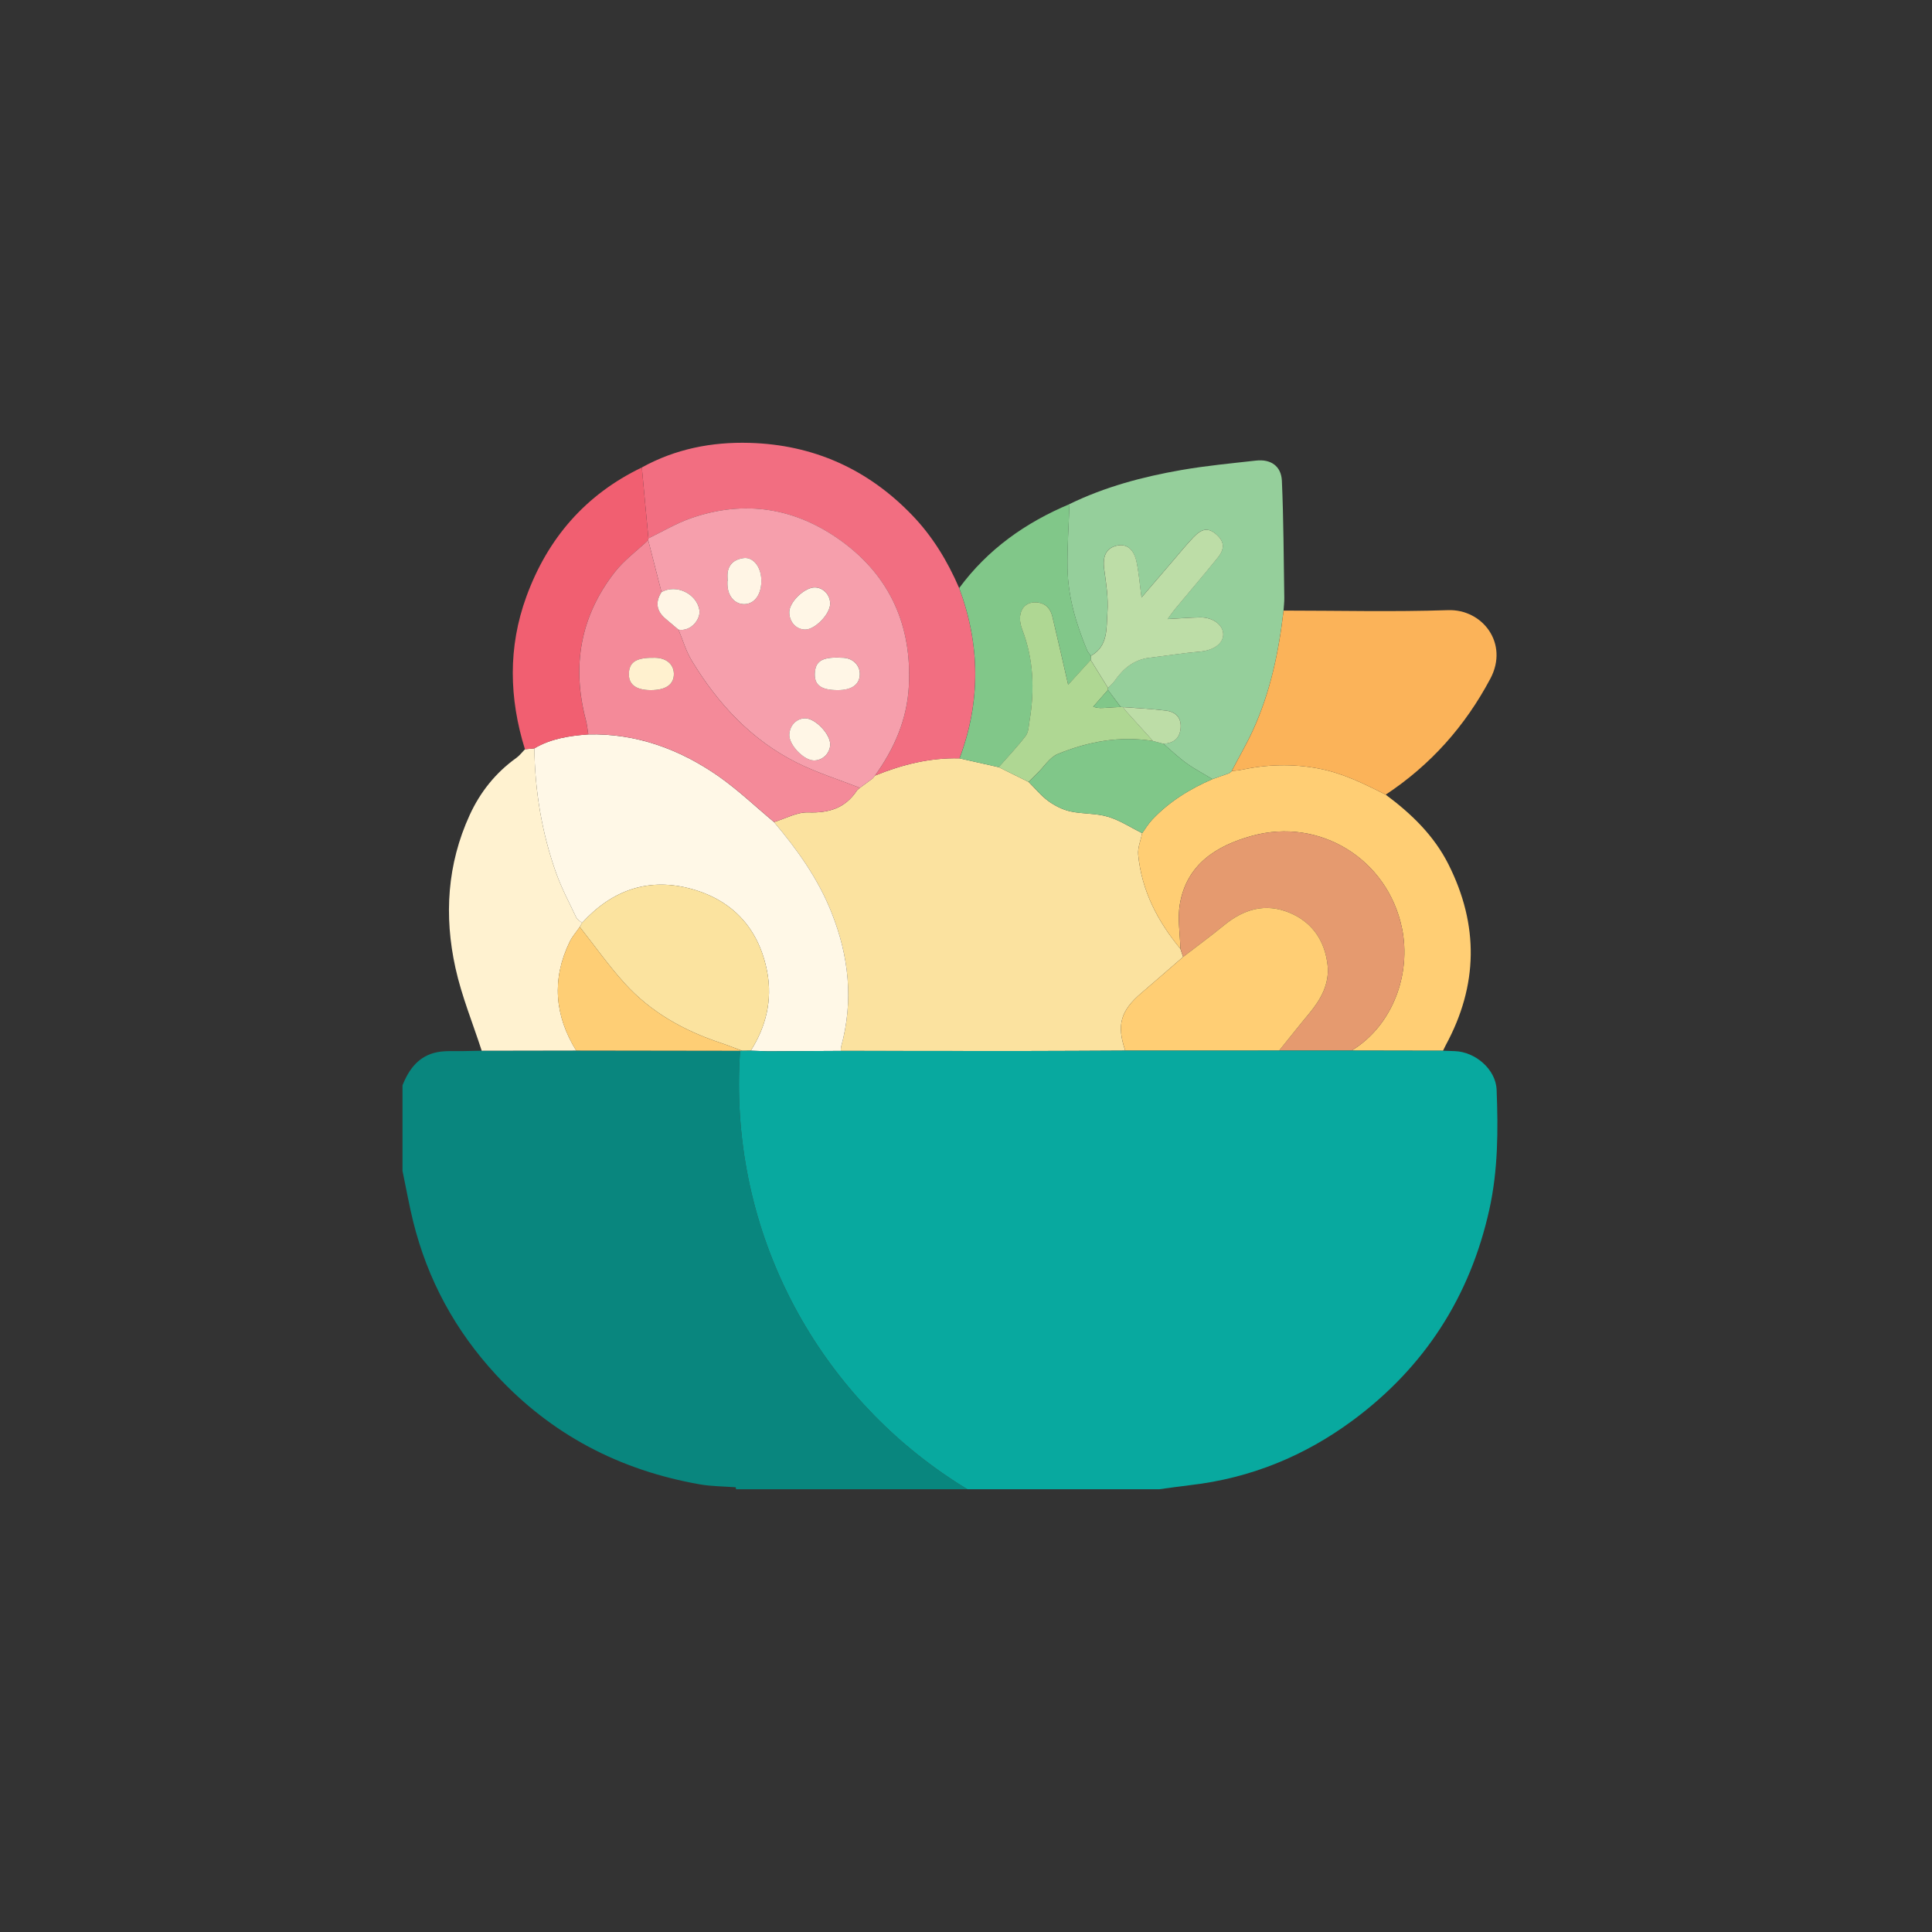
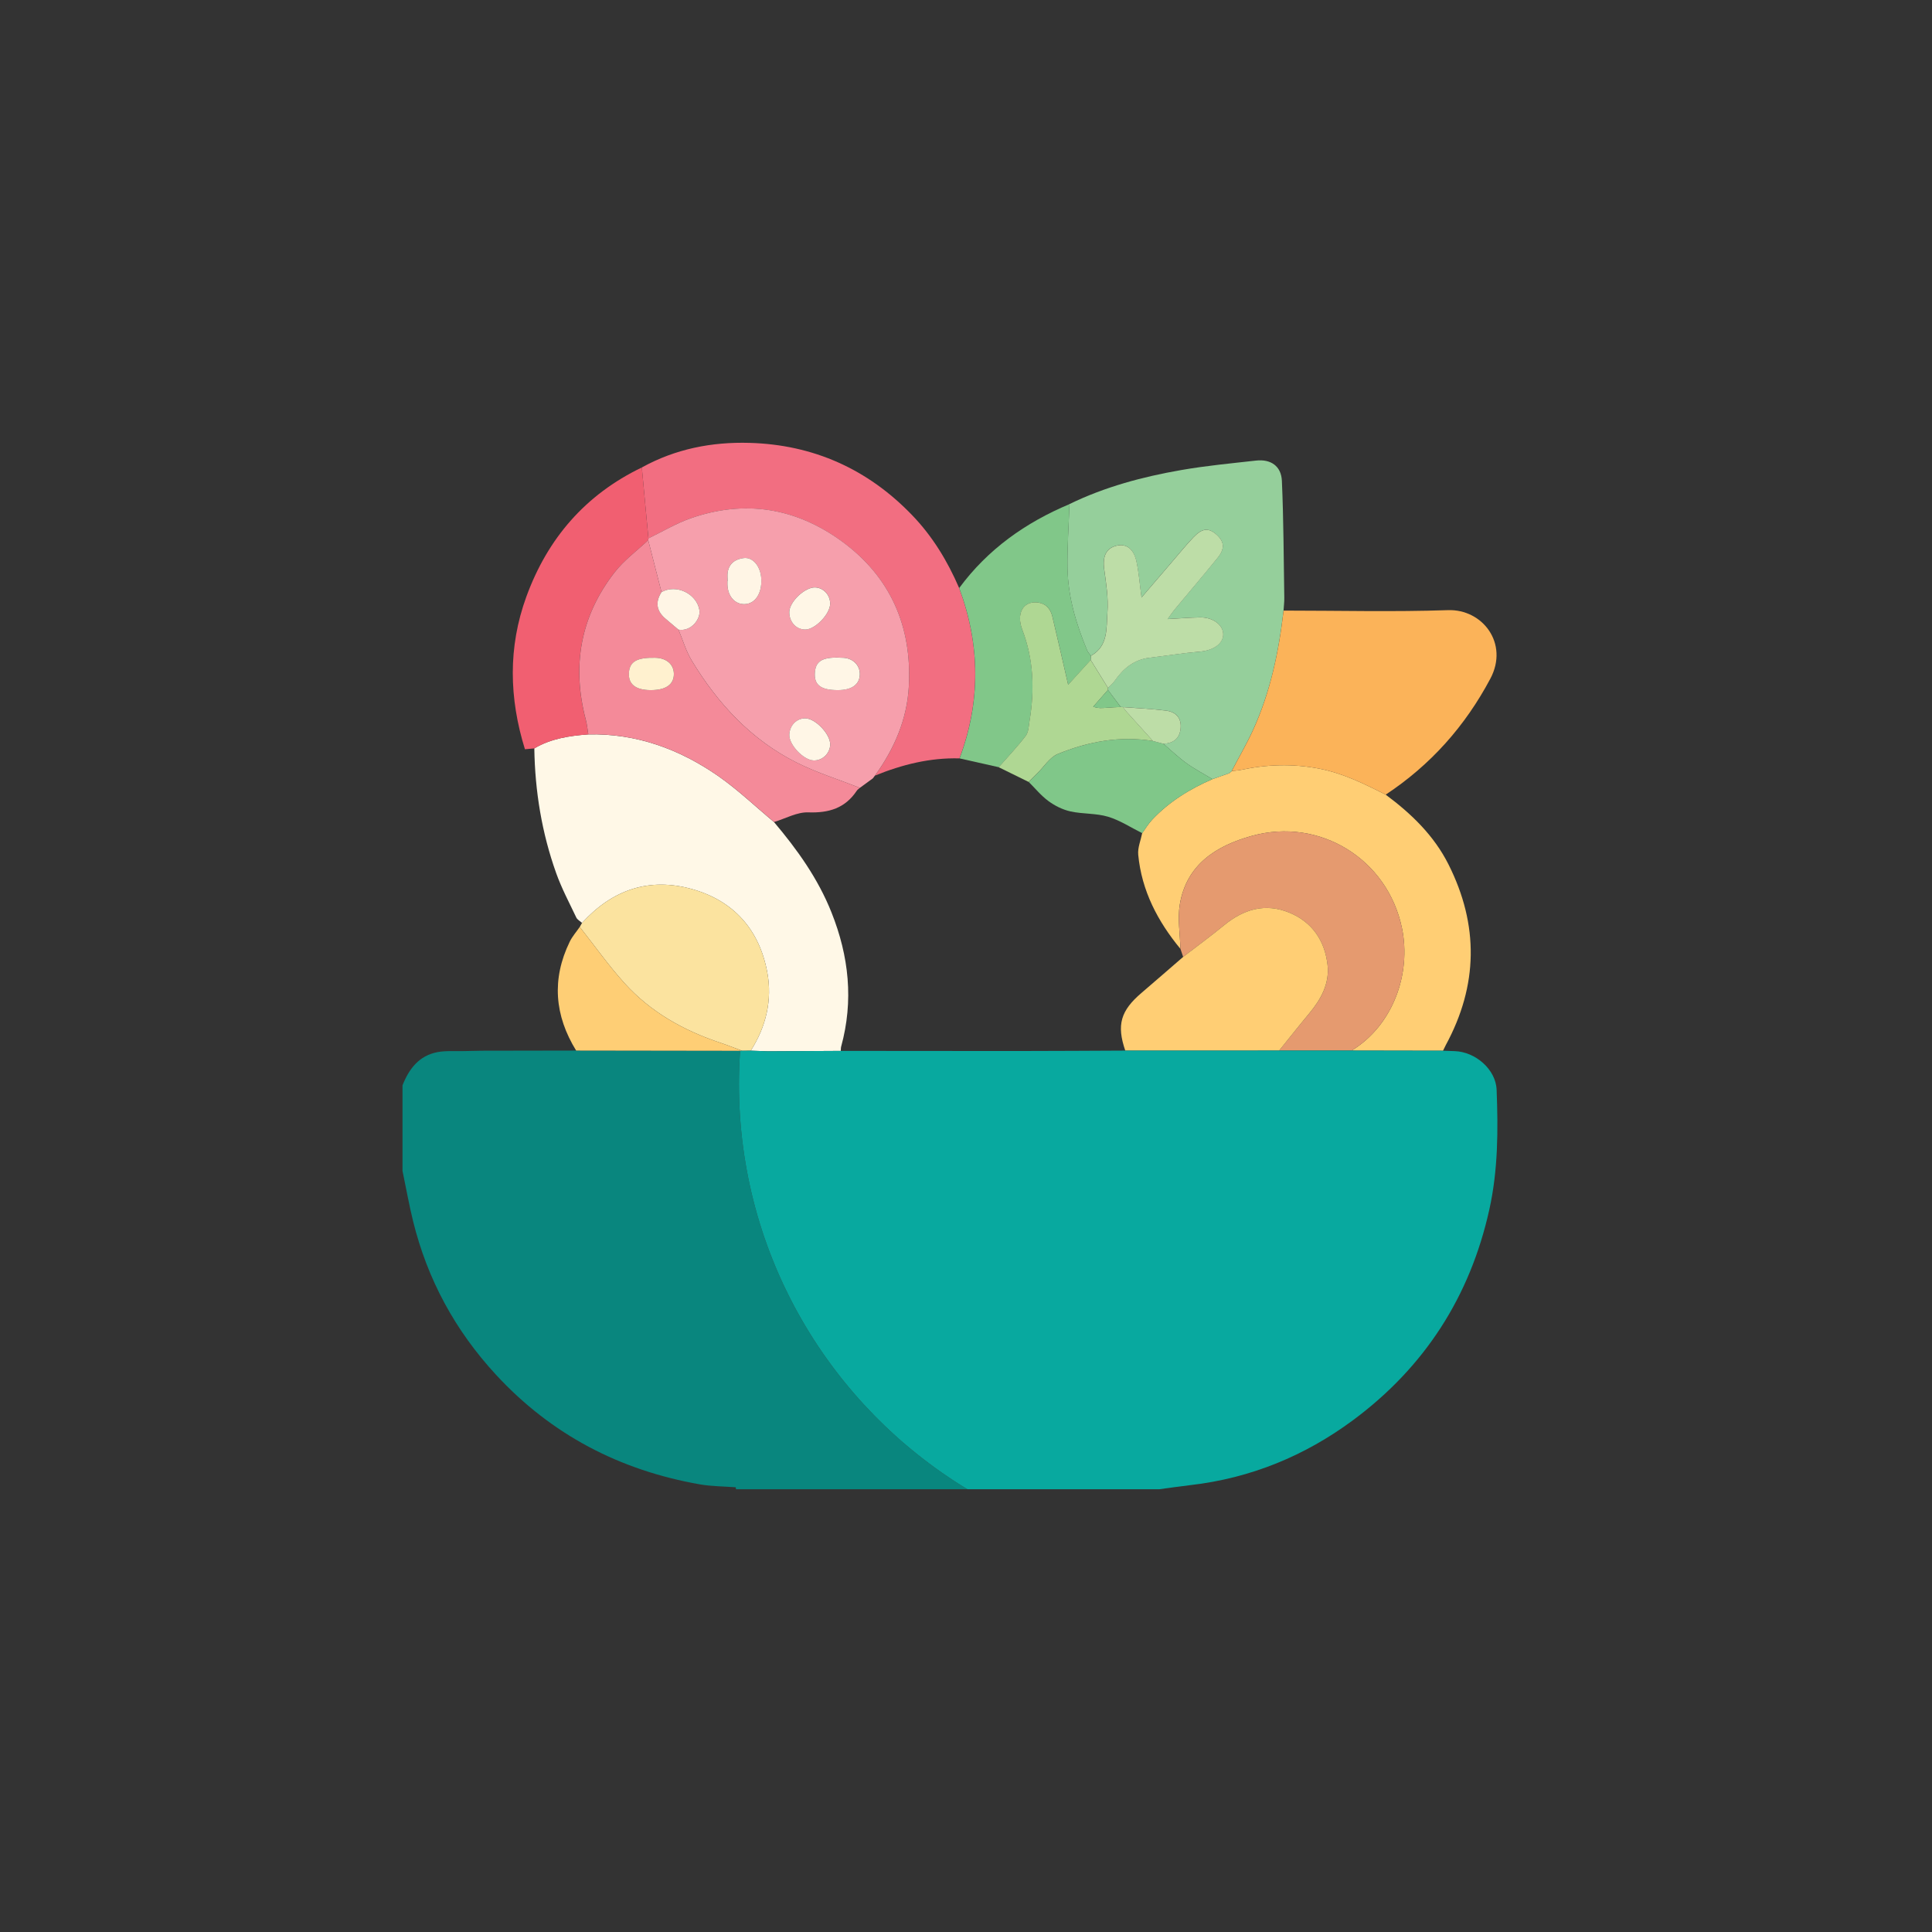
<svg xmlns="http://www.w3.org/2000/svg" width="48" height="48" viewBox="0 0 48 48" fill="none">
  <rect x="0" y="0" width="48" height="48" fill="#333333" stroke="none" />
  <g clip-path="url(#clip0_2047_3210)">
    <path d="M24.035 37H18.285C18.285 36.983 18.283 36.967 18.279 36.951C17.981 36.928 17.677 36.929 17.384 36.878C15.398 36.528 13.698 35.645 12.322 34.154C11.31 33.058 10.622 31.792 10.265 30.348C10.162 29.931 10.088 29.509 10 29.089V26.965C10.162 26.555 10.411 26.227 10.868 26.14C11.08 26.1 11.303 26.12 11.521 26.114C11.671 26.11 11.819 26.109 11.968 26.105C12.75 26.104 13.532 26.102 14.314 26.101C15.673 26.103 17.03 26.104 18.388 26.106C18.369 26.379 18.359 26.654 18.359 26.932C18.359 31.2 20.632 34.938 24.035 37Z" fill="#09867E" />
-     <path d="M29.394 23.774C29.051 24.07 28.709 24.37 28.364 24.665C27.84 25.109 27.738 25.464 27.956 26.102C27.109 26.105 26.262 26.112 25.415 26.112C23.907 26.113 22.397 26.11 20.889 26.108C20.892 26.073 20.889 26.037 20.898 26.003C21.211 24.863 21.092 23.757 20.658 22.669C20.324 21.829 19.808 21.108 19.23 20.424C19.515 20.338 19.801 20.174 20.082 20.184C20.594 20.202 20.996 20.08 21.286 19.647C21.289 19.642 21.293 19.636 21.297 19.631C21.302 19.627 21.306 19.622 21.311 19.618C21.327 19.603 21.346 19.59 21.362 19.575C21.469 19.495 21.576 19.417 21.684 19.338C21.702 19.315 21.719 19.293 21.737 19.27C22.411 18.996 23.105 18.821 23.839 18.841C24.163 18.914 24.488 18.987 24.812 19.06H24.813C25.061 19.183 25.308 19.304 25.556 19.427C25.718 19.587 25.864 19.769 26.046 19.902C26.207 20.019 26.4 20.116 26.592 20.159C26.899 20.226 27.228 20.202 27.526 20.291C27.824 20.38 28.094 20.56 28.376 20.7C28.341 20.879 28.261 21.063 28.278 21.236C28.364 22.13 28.762 22.891 29.327 23.574C29.349 23.64 29.371 23.707 29.394 23.774H29.394Z" fill="#FBE29F" />
    <path d="M20.898 26.003C20.889 26.037 20.892 26.073 20.889 26.109C20.286 26.112 19.683 26.116 19.081 26.119C18.937 26.114 18.794 26.11 18.652 26.104C19.033 25.507 19.191 24.846 19.063 24.157C18.868 23.108 18.241 22.386 17.204 22.092C16.127 21.787 15.21 22.107 14.461 22.929C14.412 22.885 14.343 22.85 14.317 22.794C14.144 22.43 13.953 22.07 13.818 21.692C13.461 20.692 13.291 19.655 13.275 18.593C13.689 18.349 14.148 18.28 14.616 18.246C15.81 18.219 16.879 18.611 17.843 19.28C18.333 19.622 18.77 20.041 19.23 20.424C19.808 21.108 20.324 21.829 20.658 22.669C21.092 23.757 21.211 24.863 20.898 26.003Z" fill="#FFF8E7" />
    <path d="M35.921 25.963C35.896 26.01 35.874 26.058 35.851 26.105C35.094 26.104 34.337 26.102 33.58 26.101C34.611 25.474 35.063 24.19 34.833 23.067C34.481 21.348 32.793 20.299 31.102 20.767C30.224 21.01 29.479 21.473 29.312 22.47C29.253 22.827 29.319 23.205 29.327 23.574C28.763 22.891 28.364 22.13 28.279 21.236C28.262 21.063 28.341 20.879 28.377 20.7C28.459 20.587 28.53 20.465 28.626 20.364C29.048 19.916 29.561 19.6 30.123 19.357C30.262 19.308 30.401 19.259 30.54 19.21C30.562 19.192 30.584 19.174 30.606 19.156H30.602C30.68 19.146 30.759 19.143 30.835 19.127C31.477 18.99 32.115 18.971 32.766 19.095C33.365 19.21 33.894 19.473 34.427 19.743C35.064 20.216 35.627 20.758 35.988 21.477C36.745 22.983 36.725 24.48 35.921 25.963Z" fill="#FFCE74" />
    <path d="M33.58 26.101C32.98 26.101 32.38 26.101 31.78 26.101C32.029 25.793 32.274 25.482 32.528 25.178C32.819 24.829 33.035 24.438 32.983 23.976C32.915 23.377 32.606 22.91 32.033 22.675C31.435 22.429 30.899 22.588 30.412 22.988C30.081 23.259 29.734 23.512 29.395 23.774C29.372 23.707 29.35 23.64 29.328 23.574C29.319 23.205 29.253 22.827 29.313 22.47C29.479 21.473 30.224 21.01 31.102 20.767C32.794 20.299 34.482 21.348 34.833 23.067C35.064 24.19 34.611 25.474 33.58 26.101Z" fill="#E59A6F" />
    <path d="M32.527 25.178C32.274 25.482 32.028 25.793 31.78 26.101C30.505 26.101 29.231 26.102 27.957 26.102C27.738 25.464 27.841 25.11 28.364 24.665C28.71 24.371 29.051 24.07 29.395 23.774C29.734 23.512 30.081 23.259 30.412 22.988C30.899 22.588 31.435 22.429 32.033 22.675C32.606 22.91 32.915 23.377 32.983 23.976C33.034 24.438 32.818 24.829 32.527 25.178Z" fill="#FFCE74" />
    <path d="M30.54 19.21C30.401 19.259 30.262 19.308 30.123 19.357C29.905 19.225 29.678 19.107 29.472 18.958C29.271 18.813 29.091 18.638 28.903 18.477C29.144 18.468 29.303 18.357 29.331 18.107C29.362 17.839 29.218 17.684 28.966 17.654C28.612 17.61 28.255 17.595 27.899 17.567C27.881 17.566 27.862 17.565 27.844 17.565C27.738 17.423 27.632 17.282 27.526 17.141C27.526 17.123 27.526 17.106 27.526 17.089C27.581 17.033 27.645 16.983 27.689 16.92C27.903 16.611 28.17 16.387 28.558 16.341C28.977 16.291 29.393 16.224 29.812 16.189C30.141 16.16 30.39 15.994 30.389 15.759C30.388 15.525 30.134 15.333 29.813 15.338C29.562 15.343 29.312 15.363 29.007 15.38C29.086 15.273 29.133 15.203 29.186 15.139C29.54 14.712 29.9 14.29 30.25 13.86C30.435 13.632 30.419 13.457 30.225 13.283C30.029 13.108 29.871 13.117 29.654 13.344C29.465 13.541 29.294 13.754 29.116 13.961C28.867 14.25 28.621 14.539 28.36 14.844C28.315 14.516 28.295 14.227 28.233 13.947C28.164 13.63 27.979 13.5 27.739 13.557C27.48 13.619 27.39 13.821 27.432 14.139C27.48 14.495 27.54 14.859 27.513 15.214C27.483 15.6 27.54 16.049 27.103 16.292C27.072 16.25 27.032 16.211 27.012 16.165C26.736 15.505 26.532 14.824 26.521 14.104C26.514 13.578 26.552 13.051 26.57 12.524C27.449 12.096 28.386 11.846 29.343 11.679C29.959 11.571 30.584 11.513 31.205 11.443C31.569 11.402 31.831 11.576 31.848 11.945C31.891 12.914 31.892 13.884 31.908 14.854C31.91 14.959 31.895 15.064 31.889 15.17C31.771 16.199 31.559 17.206 31.124 18.152C30.966 18.494 30.776 18.821 30.601 19.155H30.605C30.583 19.174 30.561 19.191 30.539 19.209L30.54 19.21Z" fill="#95CF9B" />
    <path d="M30.602 19.156C30.777 18.822 30.967 18.495 31.125 18.153C31.56 17.206 31.771 16.2 31.89 15.17C33.251 15.17 34.615 15.205 35.975 15.159C36.834 15.13 37.493 15.986 37.027 16.862C36.398 18.045 35.541 19.006 34.427 19.743C33.894 19.473 33.364 19.21 32.766 19.095C32.114 18.971 31.477 18.99 30.835 19.127C30.759 19.143 30.679 19.146 30.602 19.155V19.156Z" fill="#FBB359" />
    <path d="M23.839 18.842C23.105 18.822 22.412 18.996 21.738 19.27C22.218 18.606 22.536 17.872 22.58 17.052C22.66 15.565 22.124 14.331 20.912 13.448C19.771 12.617 18.503 12.407 17.155 12.879C16.793 13.006 16.458 13.209 16.11 13.377C16.055 12.79 16.001 12.202 15.946 11.614C16.779 11.153 17.685 10.976 18.623 11.003C20.205 11.048 21.556 11.652 22.657 12.794C23.166 13.321 23.541 13.939 23.83 14.61C24.353 16.019 24.368 17.43 23.838 18.842H23.839Z" fill="#F26E81" />
-     <path d="M14.155 23.396C13.704 24.325 13.777 25.228 14.315 26.101C13.533 26.102 12.75 26.104 11.968 26.105C11.746 25.42 11.469 24.746 11.315 24.046C11.03 22.753 11.11 21.469 11.669 20.249C11.929 19.682 12.311 19.2 12.826 18.832C12.908 18.774 12.971 18.688 13.043 18.615C13.12 18.608 13.198 18.601 13.276 18.593C13.291 19.655 13.461 20.692 13.818 21.692C13.954 22.07 14.144 22.43 14.317 22.794C14.344 22.85 14.413 22.885 14.462 22.929C14.442 22.962 14.424 22.996 14.405 23.029C14.321 23.151 14.219 23.265 14.155 23.396Z" fill="#FFF2D0" />
    <path d="M13.275 18.594C13.198 18.601 13.12 18.608 13.042 18.615C12.648 17.347 12.619 16.078 13.078 14.822C13.606 13.375 14.547 12.287 15.946 11.614C16.001 12.201 16.056 12.789 16.11 13.376C16.108 13.391 16.106 13.406 16.104 13.422C15.823 13.686 15.502 13.92 15.268 14.221C14.418 15.316 14.201 16.548 14.554 17.886C14.585 18.003 14.596 18.126 14.616 18.247C14.148 18.28 13.689 18.349 13.275 18.594V18.594Z" fill="#F15F71" />
    <path d="M23.84 18.842C24.369 17.43 24.354 16.019 23.831 14.61C24.54 13.647 25.478 12.984 26.571 12.525C26.553 13.052 26.515 13.579 26.523 14.105C26.533 14.825 26.737 15.506 27.014 16.166C27.034 16.213 27.073 16.251 27.104 16.293C27.102 16.328 27.101 16.363 27.099 16.398C26.901 16.615 26.704 16.832 26.539 17.013C26.411 16.455 26.282 15.885 26.146 15.317C26.099 15.119 25.978 14.987 25.764 14.968C25.415 14.935 25.246 15.25 25.399 15.646C25.682 16.381 25.707 17.138 25.58 17.906C25.559 18.035 25.556 18.187 25.484 18.282C25.277 18.555 25.039 18.803 24.814 19.061C24.489 18.988 24.165 18.915 23.84 18.842L23.84 18.842Z" fill="#81C789" />
    <path d="M18.652 26.104C18.581 26.105 18.51 26.106 18.439 26.106C18.259 26.04 18.079 25.968 17.896 25.907C16.986 25.604 16.166 25.145 15.519 24.43C15.12 23.989 14.774 23.498 14.404 23.029C14.423 22.996 14.442 22.962 14.461 22.929C15.21 22.107 16.127 21.787 17.204 22.092C18.241 22.386 18.868 23.108 19.063 24.157C19.191 24.846 19.033 25.507 18.652 26.104Z" fill="#FBE39F" />
    <path d="M18.439 26.107C17.065 26.104 15.689 26.103 14.314 26.101C13.777 25.228 13.703 24.325 14.155 23.396C14.219 23.265 14.32 23.151 14.404 23.029C14.774 23.498 15.12 23.989 15.519 24.43C16.166 25.145 16.986 25.604 17.896 25.907C18.079 25.968 18.258 26.04 18.439 26.107Z" fill="#FECE75" />
    <path d="M16.105 13.421C16.106 13.406 16.108 13.391 16.11 13.376C16.458 13.208 16.793 13.005 17.156 12.878C18.503 12.406 19.771 12.616 20.913 13.447C22.124 14.33 22.66 15.563 22.58 17.051C22.536 17.872 22.218 18.605 21.738 19.269L21.741 19.265C21.722 19.289 21.704 19.313 21.686 19.338C21.578 19.416 21.471 19.495 21.363 19.574C20.84 19.368 20.299 19.2 19.799 18.95C18.666 18.383 17.834 17.483 17.186 16.412C17.042 16.176 16.965 15.901 16.857 15.644C17.177 15.697 17.412 15.372 17.377 15.159C17.311 14.748 16.8 14.503 16.435 14.711C16.325 14.281 16.215 13.851 16.105 13.421L16.105 13.421ZM18.077 14.438C18.077 14.438 18.075 14.438 18.073 14.438C18.073 14.465 18.073 14.491 18.073 14.518C18.079 14.817 18.262 15.022 18.51 15.009C18.764 14.995 18.927 14.746 18.914 14.394C18.902 14.079 18.712 13.836 18.477 13.866C18.27 13.891 18.109 13.998 18.078 14.227C18.068 14.296 18.076 14.368 18.076 14.439L18.077 14.438ZM19.61 15.2C19.605 15.448 19.779 15.641 20.009 15.64C20.254 15.639 20.625 15.254 20.626 14.999C20.626 14.782 20.462 14.603 20.255 14.594C20.002 14.583 19.617 14.946 19.61 15.2ZM20.015 17.847C19.797 17.842 19.62 18.019 19.611 18.253C19.601 18.504 19.968 18.889 20.221 18.893C20.439 18.896 20.625 18.713 20.627 18.494C20.629 18.24 20.264 17.854 20.016 17.848L20.015 17.847ZM20.822 17.145C21.168 17.144 21.362 17.001 21.363 16.745C21.364 16.528 21.192 16.357 20.958 16.342C20.462 16.312 20.277 16.402 20.248 16.689C20.215 17.011 20.385 17.146 20.822 17.145V17.145Z" fill="#F69FAC" />
    <path d="M16.105 13.421C16.215 13.851 16.325 14.281 16.435 14.71C16.273 14.964 16.312 15.185 16.541 15.377C16.647 15.465 16.752 15.555 16.857 15.644C16.965 15.901 17.043 16.176 17.186 16.412C17.834 17.483 18.665 18.383 19.799 18.949C20.299 19.199 20.84 19.368 21.363 19.573C21.337 19.597 21.305 19.618 21.286 19.646C20.997 20.079 20.595 20.201 20.083 20.183C19.802 20.173 19.515 20.337 19.232 20.423C18.77 20.039 18.334 19.62 17.843 19.279C16.88 18.61 15.811 18.218 14.617 18.245C14.596 18.124 14.586 18.001 14.555 17.884C14.202 16.546 14.419 15.314 15.269 14.22C15.503 13.918 15.824 13.685 16.105 13.42V13.421ZM16.167 17.146C16.55 17.146 16.751 17.002 16.742 16.732C16.735 16.498 16.554 16.347 16.275 16.342C15.831 16.333 15.649 16.434 15.627 16.703C15.603 16.994 15.787 17.145 16.167 17.146Z" fill="#F48A99" />
    <path d="M28.903 18.477C29.092 18.638 29.272 18.814 29.473 18.958C29.679 19.107 29.906 19.225 30.124 19.357C29.562 19.6 29.049 19.916 28.626 20.364C28.531 20.465 28.46 20.588 28.378 20.7C28.096 20.56 27.826 20.38 27.528 20.291C27.23 20.202 26.9 20.227 26.594 20.159C26.401 20.116 26.208 20.02 26.048 19.902C25.866 19.769 25.72 19.587 25.558 19.427C25.631 19.353 25.704 19.279 25.778 19.207C25.944 19.044 26.082 18.814 26.281 18.733C27.035 18.423 27.825 18.277 28.646 18.41C28.732 18.432 28.818 18.455 28.903 18.477V18.477Z" fill="#80C789" />
    <path d="M28.645 18.41C27.824 18.277 27.034 18.423 26.279 18.733C26.08 18.815 25.942 19.044 25.777 19.206C25.703 19.279 25.63 19.353 25.556 19.427C25.308 19.305 25.06 19.183 24.812 19.061C25.038 18.803 25.276 18.554 25.483 18.282C25.555 18.187 25.558 18.034 25.579 17.905C25.706 17.138 25.68 16.381 25.398 15.645C25.245 15.249 25.414 14.935 25.763 14.967C25.977 14.987 26.098 15.119 26.145 15.316C26.281 15.885 26.41 16.455 26.538 17.012C26.703 16.832 26.9 16.615 27.097 16.397C27.241 16.627 27.383 16.858 27.526 17.089C27.526 17.106 27.526 17.123 27.526 17.141C27.404 17.28 27.282 17.418 27.161 17.557C27.295 17.605 27.4 17.591 27.506 17.582C27.618 17.573 27.731 17.57 27.844 17.565C27.862 17.565 27.881 17.566 27.899 17.567C27.93 17.607 27.96 17.65 27.994 17.688C28.211 17.929 28.428 18.169 28.645 18.409L28.645 18.41Z" fill="#AFD793" />
    <path d="M21.686 19.338C21.704 19.314 21.722 19.291 21.741 19.266C21.722 19.29 21.704 19.314 21.686 19.338Z" fill="#F26E81" />
    <path d="M30.54 19.21C30.562 19.192 30.584 19.174 30.606 19.156C30.584 19.174 30.562 19.192 30.54 19.21Z" fill="#FBB359" />
    <path d="M27.527 17.089C27.384 16.859 27.242 16.628 27.099 16.398C27.101 16.362 27.102 16.328 27.105 16.293C27.541 16.05 27.485 15.601 27.514 15.215C27.541 14.861 27.482 14.496 27.434 14.14C27.391 13.822 27.481 13.62 27.741 13.558C27.98 13.501 28.166 13.631 28.235 13.948C28.296 14.228 28.317 14.518 28.361 14.845C28.622 14.54 28.869 14.251 29.117 13.962C29.295 13.755 29.467 13.542 29.655 13.345C29.873 13.118 30.031 13.109 30.227 13.284C30.42 13.458 30.436 13.633 30.251 13.861C29.902 14.292 29.541 14.714 29.187 15.14C29.134 15.204 29.087 15.274 29.009 15.381C29.314 15.364 29.564 15.344 29.814 15.339C30.135 15.334 30.39 15.526 30.391 15.76C30.392 15.995 30.142 16.162 29.813 16.189C29.394 16.225 28.978 16.293 28.56 16.342C28.171 16.389 27.905 16.612 27.691 16.921C27.647 16.984 27.583 17.034 27.528 17.09L27.527 17.089Z" fill="#BDDDA7" />
    <path d="M28.645 18.41C28.428 18.17 28.211 17.93 27.994 17.689C27.96 17.651 27.93 17.608 27.898 17.568C28.254 17.596 28.612 17.611 28.966 17.655C29.217 17.686 29.361 17.84 29.331 18.108C29.303 18.358 29.144 18.469 28.902 18.478C28.817 18.455 28.731 18.433 28.645 18.41V18.41Z" fill="#BDDDA7" />
    <path d="M27.843 17.565C27.73 17.571 27.618 17.574 27.505 17.583C27.4 17.591 27.295 17.606 27.16 17.558C27.282 17.419 27.404 17.28 27.526 17.141C27.631 17.283 27.737 17.424 27.843 17.565Z" fill="#81C789" />
    <path d="M18.077 14.438C18.077 14.367 18.069 14.296 18.078 14.226C18.11 13.997 18.271 13.891 18.477 13.865C18.712 13.836 18.903 14.079 18.915 14.394C18.928 14.746 18.764 14.995 18.51 15.009C18.262 15.022 18.079 14.817 18.073 14.518C18.073 14.491 18.073 14.464 18.073 14.438C18.075 14.438 18.076 14.438 18.077 14.438L18.077 14.438Z" fill="#FFF5E5" />
    <path d="M16.857 15.644C16.752 15.555 16.646 15.466 16.541 15.377C16.312 15.186 16.272 14.965 16.435 14.711C16.8 14.503 17.31 14.748 17.377 15.159C17.411 15.373 17.177 15.697 16.857 15.644Z" fill="#FFF5E5" />
    <path d="M19.61 15.201C19.616 14.947 20.001 14.584 20.254 14.595C20.461 14.604 20.626 14.783 20.625 14.999C20.625 15.254 20.253 15.64 20.008 15.641C19.779 15.642 19.604 15.448 19.61 15.201Z" fill="#FFF6E6" />
    <path d="M20.014 17.848C20.263 17.854 20.628 18.24 20.626 18.494C20.624 18.713 20.438 18.897 20.219 18.893C19.967 18.89 19.6 18.504 19.61 18.253C19.619 18.019 19.795 17.842 20.014 17.847L20.014 17.848Z" fill="#FFF6E6" />
    <path d="M20.822 17.146C20.385 17.147 20.215 17.012 20.247 16.689C20.276 16.403 20.461 16.312 20.957 16.343C21.191 16.357 21.363 16.528 21.362 16.746C21.361 17.002 21.168 17.145 20.822 17.146V17.146Z" fill="#FFF6E6" />
    <path d="M16.166 17.146C15.786 17.145 15.602 16.994 15.626 16.703C15.648 16.434 15.83 16.333 16.274 16.342C16.553 16.347 16.734 16.498 16.742 16.732C16.75 17.002 16.549 17.147 16.166 17.146Z" fill="#FFF1CF" />
    <path d="M37.002 30.051C36.523 32.215 35.392 33.968 33.613 35.286C32.415 36.173 31.069 36.725 29.578 36.897C29.318 36.927 29.06 36.966 28.801 37H24.035C20.633 34.938 18.359 31.2 18.359 26.932C18.359 26.654 18.369 26.38 18.388 26.107H18.44C18.511 26.106 18.581 26.105 18.652 26.104C18.794 26.11 18.938 26.114 19.081 26.119C19.683 26.116 20.286 26.112 20.889 26.109C22.398 26.11 23.907 26.113 25.416 26.112C26.263 26.112 27.11 26.105 27.956 26.102C29.231 26.102 30.505 26.101 31.78 26.101C32.38 26.101 32.98 26.101 33.58 26.101C34.337 26.102 35.094 26.104 35.851 26.105C35.949 26.109 36.046 26.112 36.143 26.115C36.653 26.132 37.163 26.566 37.183 27.074C37.222 28.071 37.22 29.069 37.002 30.051Z" fill="#08A99F" />
  </g>
  <defs>
    <clipPath id="clip0_2047_3210">
      <rect width="27.202" height="26" fill="white" transform="translate(10 11)" />
    </clipPath>
  </defs>
</svg>